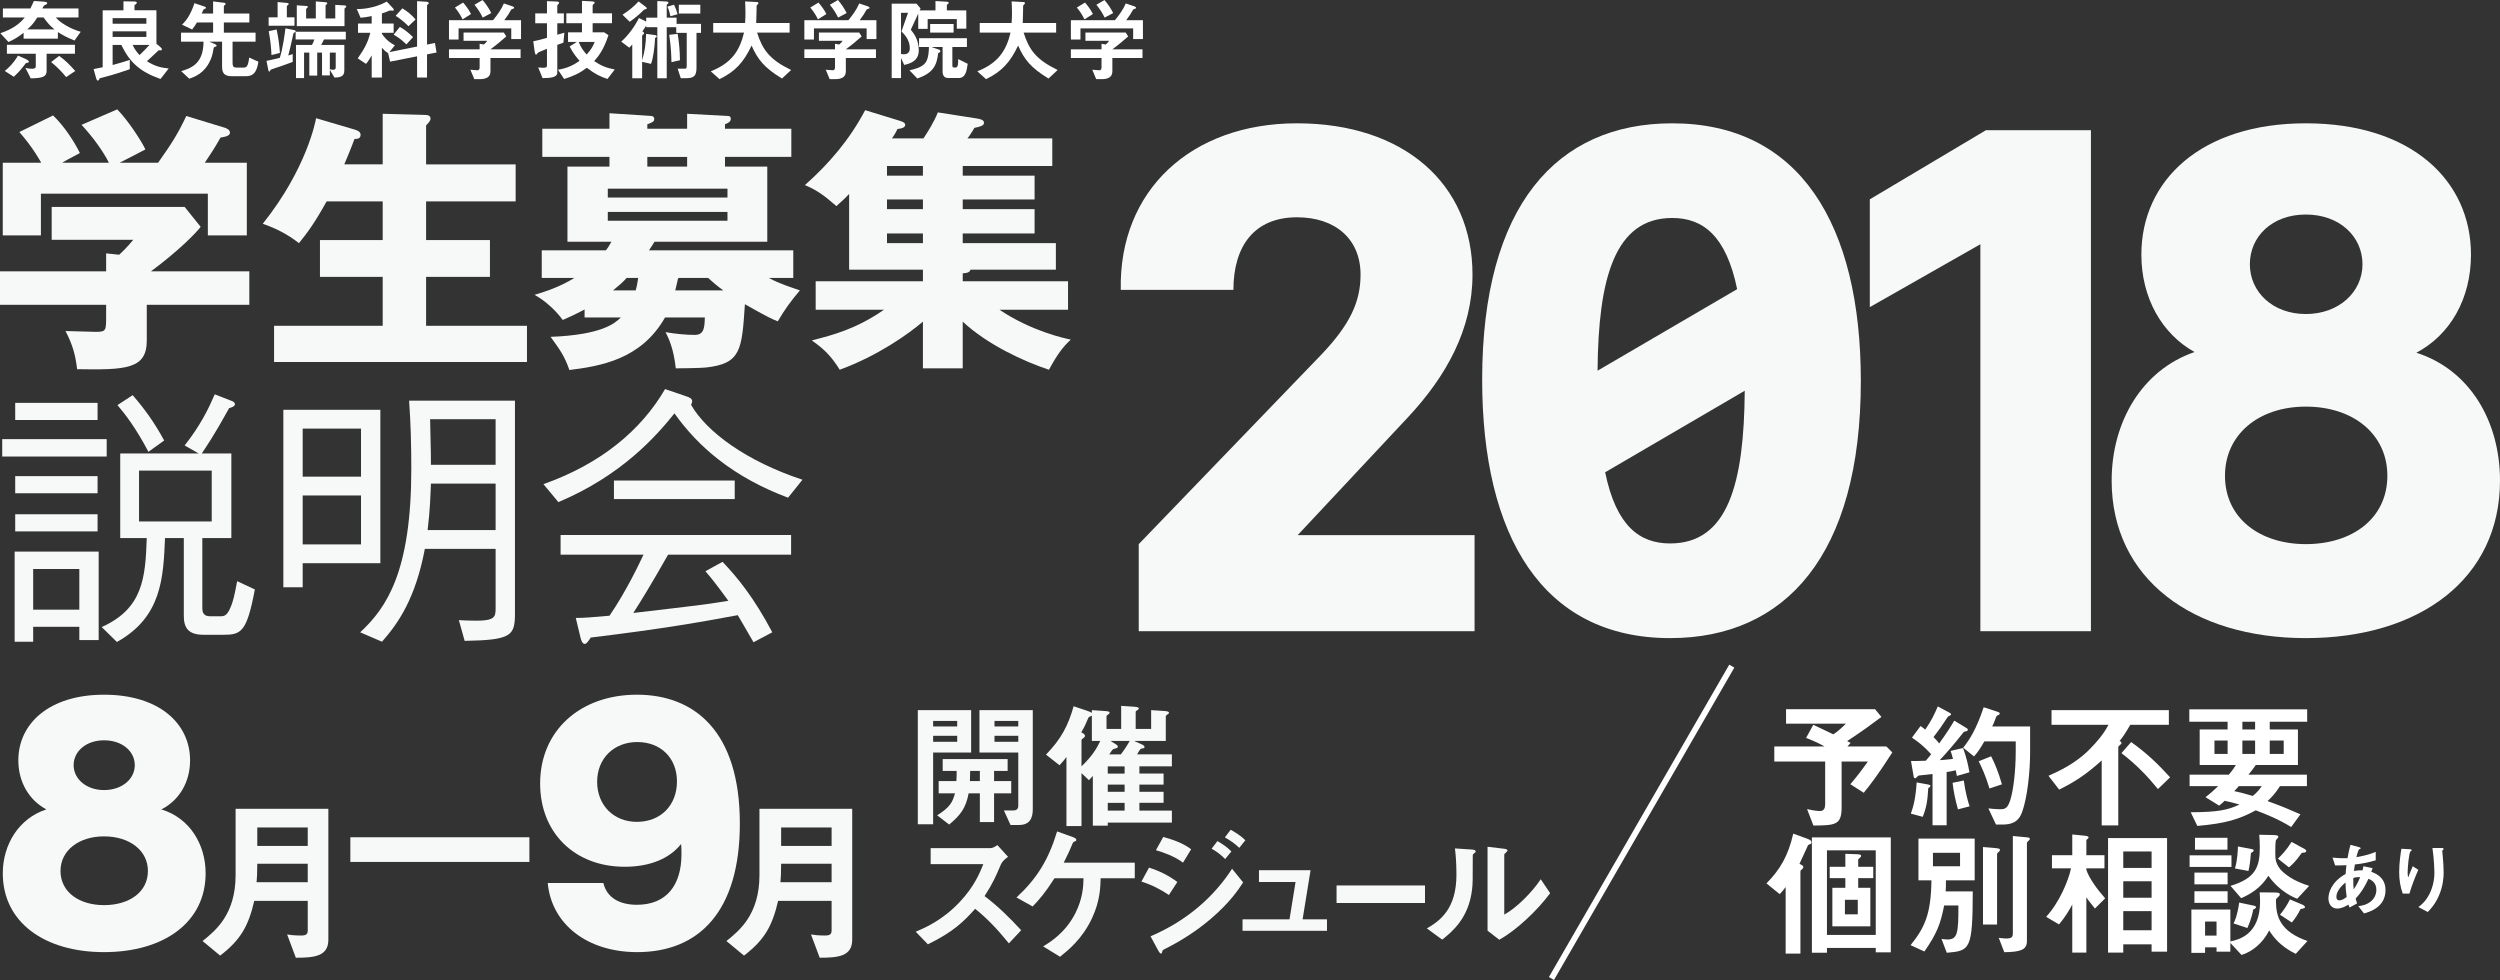
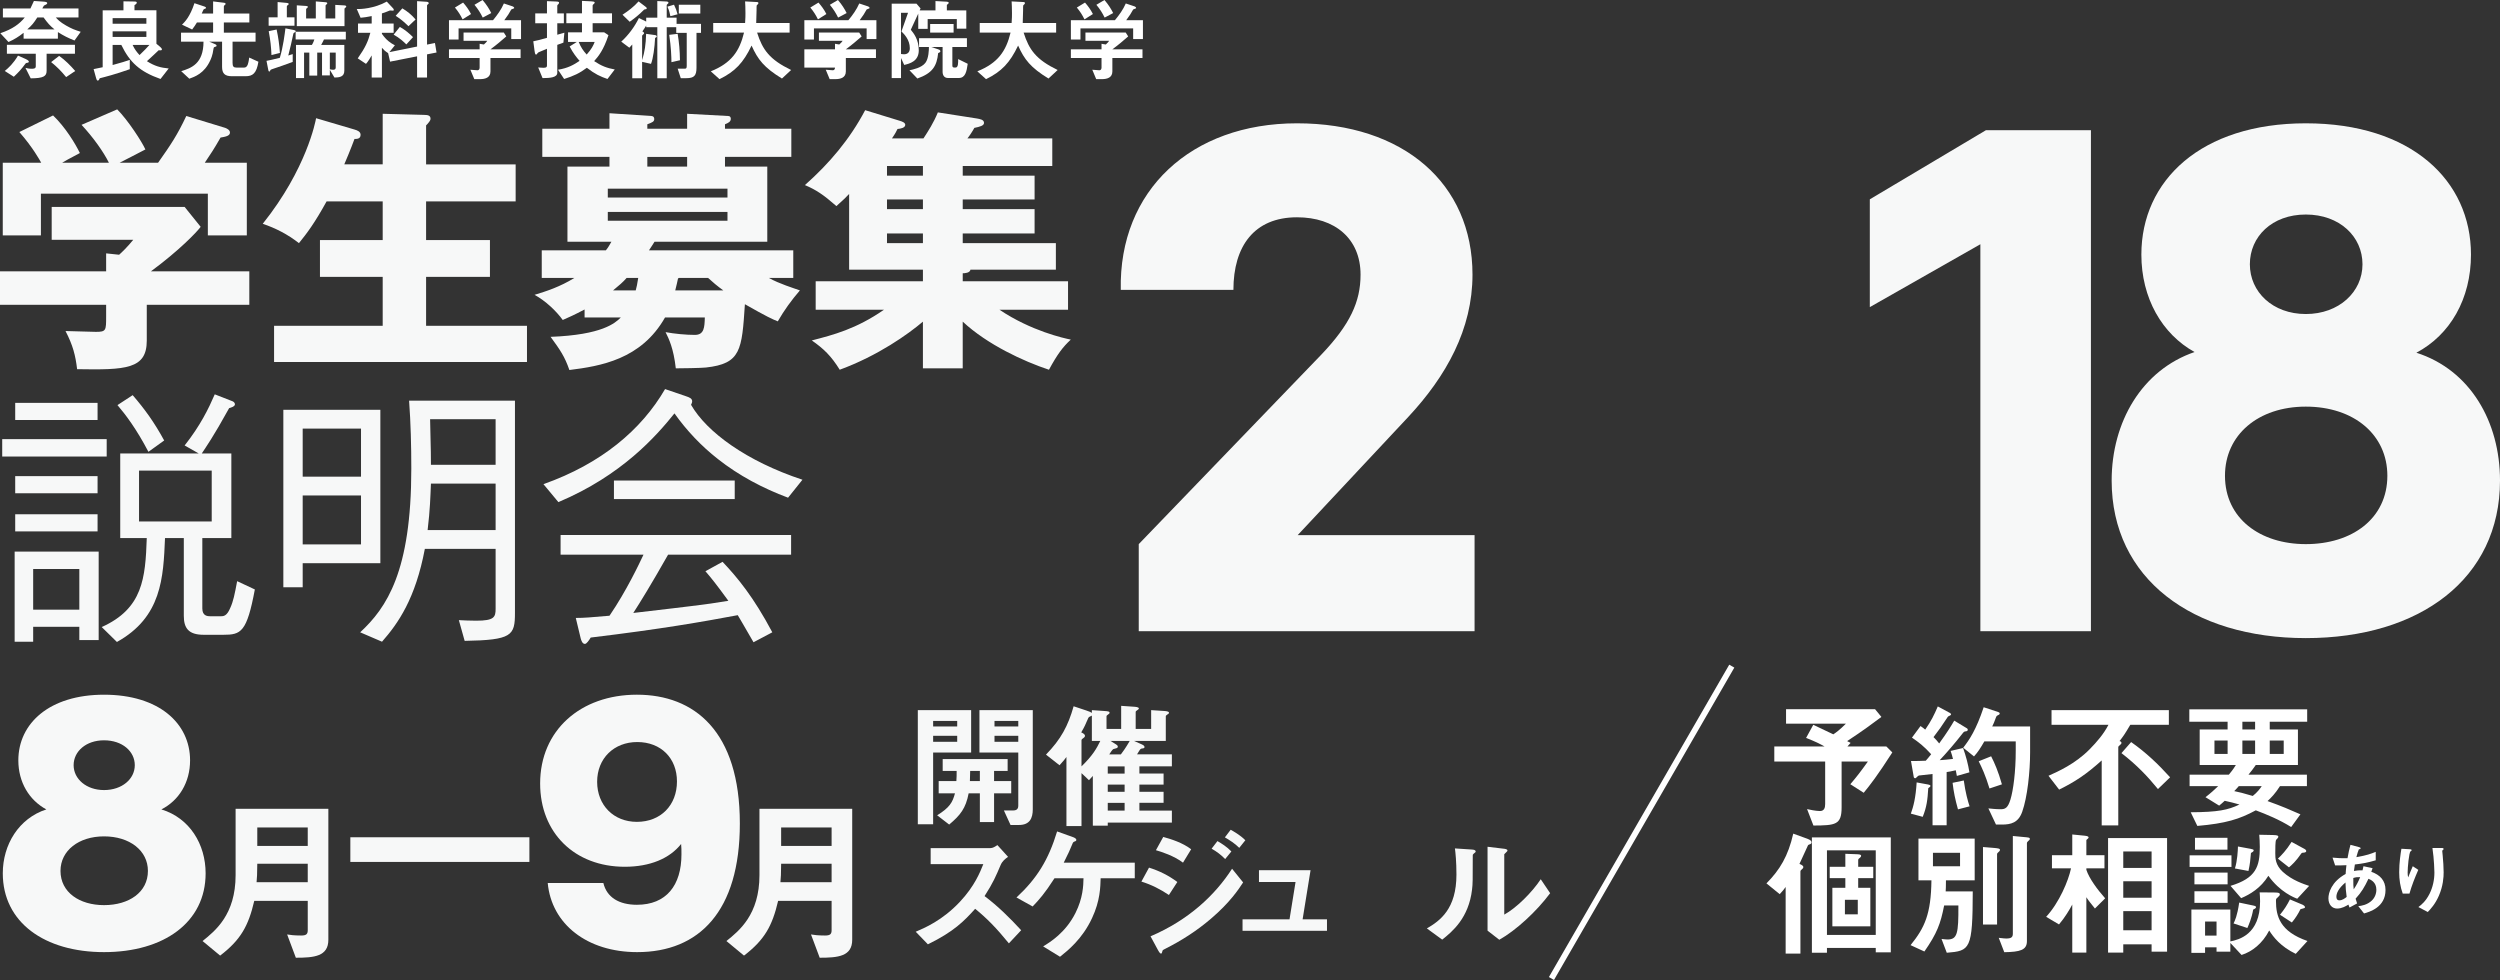
<svg xmlns="http://www.w3.org/2000/svg" version="1.1" id="レイヤー_1" x="0px" y="0px" width="506.514px" height="198.547px" viewBox="0 0 506.514 198.547" style="enable-background:new 0 0 506.514 198.547;" xml:space="preserve">
  <rect x="0" y="0" width="506.514" height="198.547" fill="#333333" stroke="none" />
  <style type="text/css">
	.st0{fill:#F7F8F8;}
	.st1{fill:#FFFFFF;}
	.st2{fill:none;stroke:#FFFFFF;stroke-width:1.188;stroke-miterlimit:10;}
</style>
  <g>
    <g>
      <path class="st0" d="M298.756,108.424v19.46h-68.04v-17.641l36.96-38.359c5.88-6.16,7.98-10.78,7.98-16.24    c0-7.28-5.18-11.62-12.88-11.62c-8.68,0-12.88,5.88-12.88,14.7h-22.82c-0.42-20.16,14.28-33.74,35.7-33.74    c21.56,0,35.56,12.18,35.56,30.66c0,11.06-5.32,20.58-13.021,28.84l-22.4,23.94H298.756z" />
-       <path class="st0" d="M377.015,77.205c0,35.42-15.399,52.08-38.64,52.08c-25.9,0-38.08-20.721-38.08-52.36    c0-35.28,15.12-51.939,38.5-51.939C364.695,24.985,377.015,45.564,377.015,77.205z M323.675,75.104l28.28-16.52    c-2.24-10.92-7-14.42-13.16-14.42C327.175,44.165,323.814,56.345,323.675,75.104z M353.494,79.165l-28.279,16.52    c2.24,10.92,7,14.42,13.16,14.42C350.135,110.105,353.355,97.924,353.494,79.165z" />
      <path class="st0" d="M378.834,40.385l23.52-14h21.28v101.5h-22.4V49.485l-22.399,12.74V40.385z" />
      <path class="st0" d="M506.514,97.364c0,19.879-16.24,31.92-39.34,31.92c-22.96,0-39.34-12.041-39.34-31.92    c0-11.9,6.16-22.4,16.8-26.04c-6.58-3.64-10.78-10.92-10.78-19.74c0-14.98,12.04-26.6,33.32-26.6c21.42,0,33.46,11.62,33.46,26.6    c0,8.96-4.2,16.24-11.061,19.88C500.493,74.964,506.514,85.464,506.514,97.364z M483.693,96.384c0-8.26-6.72-14-16.52-14    c-9.66,0-16.38,5.74-16.38,14c0,8.68,7.14,13.859,16.38,13.859C476.554,110.244,483.693,105.064,483.693,96.384z M455.834,53.544    c0,5.6,4.62,10.08,11.34,10.08s11.479-4.48,11.479-10.08c0-5.6-4.619-10.08-11.479-10.08S455.834,47.945,455.834,53.544z" />
    </g>
    <g>
      <path class="st0" d="M29.736,61.749v7.28c0,5.768-4.256,5.936-14.112,5.768c-0.336-2.8-0.84-4.816-2.352-7.728    c0.84,0,5.208,0.168,6.16,0.168c2.072,0,2.072-0.28,2.072-3.136v-2.352H0v-6.776h21.504v-3.64l2.632,0.28    c0.56-0.504,1.68-1.568,2.856-3.024h-16.52v-6.664h26.936l3.248,4.032c-0.784,1.064-4.312,4.76-10.08,9.016h19.936v6.776H29.736z     M22.064,32.965c-1.12-2.24-3.192-5.152-5.544-7.672l7.224-3.136c2.184,2.184,5.04,6.608,5.712,8.12    c-0.784,0.448-4.48,2.296-5.208,2.688h7.784c2.576-3.64,3.92-5.656,5.712-9.464l7.896,2.408c0.28,0.112,0.952,0.392,0.952,0.952    c0,0.672-0.896,0.84-1.904,1.008c-1.456,2.52-1.848,3.08-3.192,5.096h8.512v14.728h-7.896v-8.456H8.288v8.456H0.56V32.965h7.784    c-0.28-0.504-1.68-3.08-4.424-6.216l6.832-3.36c2.464,2.352,4.48,5.656,5.432,7.616c-2.408,1.288-2.968,1.568-3.584,1.96H22.064z" />
      <path class="st0" d="M77.537,33.301V23.053l8.4,0.224c0.84,0,1.288,0.168,1.288,0.784c0,0.224-0.112,0.448-0.392,0.784    c-0.168,0.224-0.336,0.392-0.504,0.56v7.896h18.144v7.504H86.329v7.84h12.936v7.448H86.329v9.912h20.44v7.336h-51.24v-7.336    h22.008v-9.912H64.825v-7.448h12.712v-7.84H66.169c-2.408,4.368-3.92,6.384-5.6,8.456c-2.296-1.792-4.704-3.024-7.336-3.92    c8.904-11.144,10.696-20.776,10.808-21.392l7.784,2.296c0.616,0.168,1.232,0.448,1.232,1.064c0,0.896-0.84,0.84-1.232,0.84    c-0.672,1.848-1.96,4.928-2.072,5.152H77.537z" />
      <path class="st0" d="M118.44,64.325v-1.624c-2.016,1.064-3.248,1.624-4.424,2.128c-1.344-1.848-3.472-3.864-5.712-5.096    c2.408-0.728,5.152-1.624,8.064-3.416h-6.608v-5.6h12.992c0.504-0.616,0.728-1.064,1.12-1.736h-8.904V33.749h8.512v-1.96h-13.608    v-5.712h13.608v-3.136l8.456,0.56c0.168,0,0.616,0.056,0.616,0.616c0,0.504-0.336,0.672-1.4,1.064v0.896h8.064v-3.024l8.288,0.448    c0.336,0,0.56,0.168,0.56,0.56c0,0.616-0.504,0.84-1.176,1.12v0.896h13.44v5.712h-13.44v1.96h8.568V48.98h-22.848    c-0.28,0.504-0.56,0.84-1.12,1.736h29.232v5.6h-4.928c2.072,1.176,5.04,2.072,6.272,2.52c-1.736,2.016-3.192,4.032-4.48,6.272    c-1.12-0.448-2.24-0.952-6.664-3.472c-0.616,9.296-0.784,12.04-7.896,12.824c-0.952,0.112-5.208,0.168-6.104,0.168    c-0.448-4.032-1.4-5.992-2.072-7.336c1.792,0.336,4.144,0.56,5.936,0.56c1.904,0,1.96-1.568,2.016-3.528h-8.064    c-4.816,8.512-13.104,9.856-19.376,10.64c-0.952-2.744-1.848-4.032-3.808-6.72c10.472-0.392,13.104-2.8,14.224-3.92H118.44z     M147.392,40.021v-1.792h-24.248v1.792H147.392z M123.144,42.933v1.792h24.248v-1.792H123.144z M126.952,56.317    c-0.728,0.84-1.456,1.456-2.744,2.52h4.592c0.168-0.616,0.336-1.344,0.504-2.52H126.952z M139.216,31.789h-8.064v1.96h8.064    V31.789z M137.368,56.429c-0.168,0.728-0.28,1.344-0.56,2.408h9.744c-1.176-0.84-2.24-1.736-3.08-2.52h-5.936L137.368,56.429z" />
      <path class="st0" d="M195.054,35.597h14.56v4.816h-14.56v1.96h14.56v4.928h-14.56v1.96h18.872v5.376h-17.305    c-0.111,0.672-1.176,0.728-1.567,0.728v1.624h21.336v5.768h-13.888c6.439,4.312,13.048,5.768,14.447,6.048    c-1.624,1.512-2.688,2.912-4.424,6.104c-5.096-1.68-12.488-5.096-17.472-9.744v9.464h-8.064v-9.464    c-2.968,2.52-9.071,6.888-16.855,9.744c-1.736-2.8-3.248-4.256-5.656-5.936c4.312-1.12,8.96-2.296,14.616-6.216h-13.832v-5.768    h21.728v-2.352h-14.951V39.292c-0.505,0.56-1.064,1.12-2.576,2.464c-2.688-2.352-4.144-3.304-6.384-4.256    c4.928-4.368,9.072-9.24,12.208-15.176l6.944,2.128c0.561,0.168,1.176,0.392,1.176,0.84c0,0.616-0.952,0.784-1.567,0.84    c-0.28,0.56-0.393,0.84-1.12,1.904h6.384c0.952-1.456,2.072-3.192,2.912-5.264l7.896,1.232c0.616,0.112,1.456,0.224,1.456,0.896    c0,0.56-0.84,0.784-1.96,1.008c-0.279,0.56-1.063,1.736-1.399,2.128h17.191v5.6h-18.144V35.597z M186.989,33.637h-7.279v1.96    h7.279V33.637z M186.989,40.413h-7.279v1.96h7.279V40.413z M186.989,47.301h-7.279v1.96h7.279V47.301z" />
      <path class="st0" d="M0.448,92.493v-3.528h21.168v3.528H0.448z M6.72,130.013H2.968v-18.256h17.024v17.92h-3.92v-2.688H6.72    V130.013z M3.08,85.101v-3.472h16.688v3.472H3.08z M3.08,99.941v-3.472h16.688v3.472H3.08z M3.08,107.668v-3.472h16.688v3.472    H3.08z M16.072,115.285H6.72v8.232h9.352V115.285z M46.872,91.877v17.136h-5.88v14.279c0,1.512,1.064,1.568,1.624,1.568h2.128    c0.56,0,1.232-0.057,1.904-1.68c0.616-1.345,0.896-2.744,1.4-5.433l3.584,1.681c-1.624,8.68-2.8,9.184-6.384,9.184h-3.976    c-3.136,0-4.032-1.4-4.032-3.864v-15.735h-3.808c-0.336,8.063-0.672,16.016-9.744,21.055l-3.08-3.023    c8.344-3.752,8.848-9.912,9.128-18.031H24.36V91.877h15.904l-2.856-1.624c3.192-4.032,4.872-7.504,6.104-10.36l3.584,1.4    c0.168,0.056,0.504,0.28,0.504,0.616c0,0.448-0.784,0.672-1.176,0.784c-3.248,5.88-4.704,7.896-5.544,9.184H46.872z M26.88,80.061    c2.464,2.856,4.368,5.488,6.384,9.184l-3.192,2.296c-2.464-4.704-4.648-7.56-6.272-9.464L26.88,80.061z M42.896,95.349H28.168    v10.304h14.728V95.349z" />
      <path class="st0" d="M61.326,114.109v4.871h-3.92V83.029h19.656v31.08H61.326z M73.142,86.837H61.326v9.744h11.816V86.837z     M73.142,100.389H61.326v9.912h11.816V100.389z M94.142,129.845l-1.176-4.201c1.064,0.057,2.352,0.112,3.528,0.112    c3.64,0,3.92-0.728,3.92-2.407v-12.152H86.078c-1.904,10.08-5.376,15.064-8.68,18.816l-4.424-1.904    c5.376-4.984,10.36-12.32,10.36-33.152c0-4.592-0.112-9.184-0.448-13.776h21.448v43.008    C104.333,128.781,103.717,129.677,94.142,129.845z M100.414,97.981H87.31c-0.112,2.576-0.168,5.264-0.672,9.407h13.776V97.981z     M100.414,84.933H87.142c0.168,7.056,0.168,7.56,0.168,9.24h13.104V84.933z" />
      <path class="st0" d="M159.667,100.837c-5.096-1.904-9.968-4.48-14.224-7.84c-3.36-2.632-6.328-5.768-8.792-9.24    c-3.696,4.592-10.64,12.544-23.52,17.976l-3.024-3.64c11.704-4.144,19.824-10.976,24.64-19.264l4.256,1.456    c0.672,0.224,1.232,0.448,1.232,1.008c0,0.28-0.112,0.448-0.224,0.728c3.192,5.544,11.256,11.424,22.568,15.176L159.667,100.837z     M135.363,112.373c-3.528,6.216-5.712,9.744-7.056,11.816c5.096-0.616,10.808-1.232,15.68-1.904    c1.512-0.225,2.576-0.393,3.584-0.561c-2.632-3.584-3.304-4.424-4.648-5.992l3.472-1.903c3.024,3.192,6.272,7.112,10.08,14.28    l-3.808,2.016c-2.408-4.199-2.576-4.424-3.192-5.488c-7.168,1.344-15.4,2.801-29.792,4.536c-0.336,0.56-0.84,1.288-1.176,1.288    c-0.504,0-0.728-0.672-0.84-1.064l-1.008-4.199c1.792,0,2.912-0.112,6.832-0.448c3.472-5.096,6.048-10.584,6.888-12.376h-16.8    v-3.977h46.704v3.977H135.363z M124.387,101.117v-3.752h24.472v3.752H124.387z" />
    </g>
    <g>
      <path class="st1" d="M15.096,8.207c-1.188-0.469-2.232-0.972-3.366-1.709v1.331H4.782V6.641C3.774,7.45,2.91,7.972,1.722,8.513    L0.066,6.731c2.502-0.845,3.87-1.872,4.95-3.188H0.588V1.71h5.58C6.42,1.188,6.672,0.666,6.87,0.198l1.872,0.126    C9.21,0.36,9.57,0.396,9.57,0.648c0,0.198-0.324,0.306-0.666,0.486C8.76,1.332,8.67,1.53,8.58,1.71h7.326v1.833h-4.59    c0.288,0.325,0.81,0.919,2.088,1.64c1.08,0.613,1.746,0.883,2.952,1.26L15.096,8.207z M5.61,12.707    c-0.306,0.054-0.342,0.054-0.45,0.18c-0.738,1.045-1.44,1.8-2.358,2.663l-1.836-1.168c0.81-0.666,1.746-1.53,2.682-3.115    l1.548,0.685c0.09,0.036,0.648,0.288,0.648,0.54C5.844,12.509,5.844,12.671,5.61,12.707z M9.444,10.888v3.458    c0,1.097-0.612,1.51-3.222,1.528L5.16,13.752c0.342,0.09,0.72,0.18,1.278,0.18c0.45,0,0.81-0.054,0.81-0.504v-2.54h-5.85V9.072    h13.788v1.816H9.444z M8.832,3.543H7.554C6.834,4.679,6.456,5.129,5.52,5.958h5.526C10.074,5.165,9.696,4.715,8.832,3.543z     M13.404,15.622c-1.026-1.241-1.764-1.997-3.042-3.041l1.62-1.261c1.224,0.865,2.268,1.928,3.258,3.062L13.404,15.622z" />
      <path class="st1" d="M32.52,16c-4.23-1.494-6.228-3.384-7.938-6.894h-1.764v4.068c1.818-0.486,2.682-0.774,3.474-1.044v1.89    c-2.934,1.044-5.076,1.584-6.084,1.836c-0.126,0.306-0.198,0.468-0.414,0.468c-0.198,0-0.288-0.396-0.324-0.504l-0.504-1.818    c1.08-0.216,1.368-0.27,1.836-0.378V2.088h4.212V0.27l2.106,0.036c0.486,0,0.594,0.072,0.594,0.233    c0,0.233-0.306,0.413-0.468,0.502v1.046h4.446v6.784l0.738,0.611c0.036,0.036,0.378,0.324,0.378,0.504    c0,0.216-0.234,0.216-0.306,0.216c-0.108,0-0.198,0-0.36-0.018c-0.666,0.63-1.008,0.972-2.376,2.214    c1.62,1.026,2.79,1.314,4.41,1.476L32.52,16z M29.658,3.669h-6.84v1.136h6.84V3.669z M29.658,6.352h-6.84v1.136h6.84V6.352z     M26.868,9.105c0.432,0.936,0.864,1.458,1.404,2.052c0.9-0.846,1.53-1.53,1.998-2.052H26.868z" />
      <path class="st1" d="M49.746,15.443h-2.754c-1.422,0-1.998-0.54-1.998-1.89V8.441h-2.61l1.026,0.432    c0.396,0.162,0.468,0.252,0.468,0.378c0,0.162-0.126,0.198-0.396,0.27c-0.18,0.072-0.198,0.162-0.234,0.396    c-0.162,1.296-0.522,2.052-0.666,2.358c-1.188,2.592-3.114,3.276-4.23,3.672l-1.638-1.53c2.016-0.612,4.518-1.494,4.518-5.976    h-4.554V6.623h6.498v-2.07H39.9c-0.36,0.594-0.576,0.9-0.972,1.422l-2.052-0.972c0.612-0.612,1.62-1.62,2.52-4.356l2.052,0.684    c0.09,0.036,0.288,0.108,0.288,0.252c0,0.09-0.054,0.162-0.234,0.198c-0.216,0.072-0.252,0.126-0.306,0.234    c-0.108,0.252-0.252,0.576-0.324,0.72h2.304V0.287l2.196,0.27c0.216,0.018,0.342,0.108,0.342,0.252    c0,0.036-0.018,0.09-0.162,0.198c-0.18,0.126-0.198,0.216-0.198,0.306v1.422h5.166v1.818h-5.166v2.07h6.426v1.818h-4.662v4.302    c0,0.738,0.216,0.954,0.828,0.954h1.494c0.36,0,0.594-0.198,0.756-0.612c0.054-0.162,0.216-0.666,0.288-1.422l1.872,0.846    C51.978,14.867,51.204,15.443,49.746,15.443z" />
      <path class="st1" d="M59.789,6.498c-0.306,0.18-0.324,0.198-0.378,0.45c-0.305,1.438-0.628,2.86-1.006,4.3    c0.216-0.072,0.683-0.216,0.898-0.288v1.584c-1.384,0.522-2.788,1.008-4.193,1.476c-0.216,0.072-0.306,0.108-0.36,0.27    c-0.036,0.126-0.072,0.198-0.198,0.198s-0.18-0.198-0.198-0.324l-0.36-1.836c0.558-0.108,1.278-0.252,2.7-0.612    c0.684-2.267,0.99-4.822,1.134-5.974l1.71,0.342c0.162,0.036,0.378,0.09,0.376,0.251C59.915,6.407,59.843,6.461,59.789,6.498z     M54.427,5.219v-1.71h1.818V0.413l1.888,0.18c0.144,0.018,0.36,0.054,0.36,0.216c0,0.108-0.144,0.216-0.198,0.234    c-0.108,0.09-0.18,0.162-0.18,0.234v2.232h1.549v1.71H54.427z M55.002,11.158c-0.072-1.619-0.198-2.914-0.558-4.84l1.602-0.342    c0.36,1.692,0.54,3.024,0.666,4.75L55.002,11.158z M65.641,7.99c-0.126,0.271-0.342,0.721-0.576,1.118h4.696v5.238    c0,1.258-1.061,1.348-1.996,1.366l-0.938-1.563v1.132h-1.582v-4.626h-0.975v4.662h-1.6v-4.662h-1.064v5.166h-1.636V9.108h3.221    c0.251-0.397,0.431-0.884,0.503-1.118h-3.796V6.426h10.168V7.99H65.641z M69.995,1.548c-0.162,0.144-0.198,0.162-0.198,0.234V5.29    h-9.664V1.08l1.888,0.126c0.216,0.018,0.361,0.072,0.361,0.198c0,0.072-0.054,0.126-0.18,0.234    c-0.108,0.072-0.181,0.144-0.181,0.216v1.89h1.964V0.288l1.978,0.162c0.144,0.018,0.342,0.036,0.342,0.216    c0,0.072-0.018,0.108-0.144,0.216c-0.18,0.162-0.198,0.18-0.198,0.252v2.61h1.964V0.99l1.888,0.108    c0.108,0,0.342,0.054,0.342,0.216C70.157,1.404,70.103,1.458,69.995,1.548z M68.017,10.654h-1.19v3.386    c0.307,0.09,0.613,0.09,0.667,0.09c0.162,0,0.523,0,0.523-0.468V10.654z" />
      <path class="st1" d="M86.52,11.015v4.698h-2.016v-4.302l-5.472,1.08l-0.396-1.728c-0.594-0.378-0.9-0.666-1.26-1.08v6.03h-2.07    v-4.482c-0.342,0.576-0.702,1.206-1.152,1.71l-1.674-1.116c1.566-2.232,2.088-3.438,2.556-5.184h-2.502V4.769h2.772V3.257    c-0.936,0.198-1.512,0.27-2.25,0.342l-0.774-1.782c0.684,0.072,3.528-0.072,6.084-1.494l1.278,1.368    c0.072,0.072,0.144,0.18,0.144,0.324c0,0.126-0.126,0.144-0.216,0.144c-0.072,0-0.396-0.036-0.468-0.036    c-0.126,0-0.18,0.018-0.342,0.09c-0.252,0.108-0.72,0.288-1.386,0.504v2.052h2.376v1.872h-2.376v0.216    c0.918,1.314,1.764,1.872,2.628,2.322l-1.116,1.386l5.616-1.134V0.233l1.908,0.126c0.234,0.018,0.45,0.072,0.45,0.288    c0,0.108-0.054,0.144-0.108,0.18c-0.198,0.162-0.234,0.198-0.234,0.288v7.92l1.602-0.324l0.324,1.926L86.52,11.015z M82.326,8.999    c-0.522-0.522-1.386-1.332-2.574-1.98l1.26-1.566c1.116,0.63,1.926,1.332,2.664,2.07L82.326,8.999z M82.758,5.309    c-0.504-0.486-1.404-1.368-2.592-2.106l1.35-1.512c0.99,0.594,1.818,1.242,2.682,2.25L82.758,5.309z" />
      <path class="st1" d="M103.584,7.918v-2.16H92.91v2.25h-1.944V4.086h8.928c0.864-1.044,1.656-2.142,2.196-3.384l1.782,0.594    c0.108,0.036,0.306,0.162,0.306,0.306c0,0.072-0.036,0.09-0.072,0.108c-0.054,0.054-0.45,0.144-0.522,0.216    c-0.378,0.702-0.738,1.278-1.404,2.16h3.384v3.832H103.584z M99.372,11.751v2.72c0,1.258-1.044,1.564-2.142,1.564h-1.134    l-0.792-1.906c0.216,0.018,1.224,0.108,1.44,0.108c0.306,0,0.432-0.27,0.432-0.541v-1.946h-6.21V9.99h6.21V8.873l0.864,0.144    c0.396-0.342,0.54-0.541,0.684-0.757h-4.806V6.588h8.154l0.504,0.791c-0.81,0.737-2.232,1.908-3.204,2.611h6.102v1.762H99.372z     M93.72,3.924c-0.432-0.882-0.846-1.548-1.548-2.394l1.656-1.008c0.594,0.684,1.116,1.368,1.602,2.322L93.72,3.924z M97.806,3.564    c-0.45-0.918-0.918-1.674-1.674-2.592L97.77,0c0.846,0.99,1.35,1.818,1.764,2.646L97.806,3.564z" />
      <path class="st1" d="M114.15,8.639c-0.63,0.234-0.792,0.306-1.242,0.45v5.652c0,0.972-1.494,1.08-2.988,1.08l-0.882-2.16    c0.234,0.018,0.774,0.072,1.098,0.072c0.612,0,0.684-0.198,0.684-0.486V9.881c-0.774,0.342-1.116,0.486-1.548,0.648    c-0.18,0.072-0.252,0.108-0.378,0.27c-0.18,0.252-0.18,0.252-0.27,0.252c-0.126,0-0.216,0-0.324-0.774l-0.252-1.908    c0.846-0.162,1.494-0.342,2.772-0.702V4.715h-2.376V2.717h2.376V0.233l1.818,0.072c0.63,0.018,0.63,0.144,0.63,0.252    c0,0.144-0.072,0.216-0.162,0.306c-0.126,0.108-0.198,0.18-0.198,0.306v1.548h1.332v1.998h-1.332v2.322    c0.594-0.162,0.666-0.198,1.44-0.414L114.15,8.639z M123.078,16.001c-1.422-0.486-2.538-0.99-4.176-2.268    c-1.494,1.116-2.7,1.674-4.608,2.268l-1.242-1.872c2.034-0.324,3.24-1.026,4.374-1.8c-0.63-0.72-1.278-1.512-2.016-2.916    l1.458-0.918h-1.782V6.551h2.826V4.697h-3.168V2.699h3.168v-2.52l1.836,0.09c0.27,0.018,0.738,0.036,0.738,0.234    c0,0.144-0.108,0.252-0.216,0.324c-0.144,0.144-0.198,0.198-0.198,0.288v1.584h3.924v1.998h-3.924v1.854h2.34l0.864,0.576    c-0.99,3.024-2.034,4.284-2.898,5.256c1.494,0.99,2.592,1.404,4.176,1.692L123.078,16.001z M117.246,8.495    c0.45,1.098,0.882,1.746,1.62,2.556c1.008-1.134,1.332-1.818,1.62-2.556H117.246z" />
      <path class="st1" d="M141.113,6.659v7.056c0,1.602-0.467,2.124-2.068,2.124h-1.118l-0.629-1.926c0.288,0,1.333,0.018,1.495,0    c0.198-0.018,0.342-0.072,0.342-0.54V6.659h-2.125V5.507h-1.927v10.35h-1.906V5.507h-2.251V5.165    c-0.126,0.198-0.271,0.468-0.775,1.206c0.108,0.054,0.342,0.162,0.342,0.36c0,0.09-0.054,0.144-0.126,0.198    c-0.234,0.216-0.271,0.252-0.271,0.396v4.878c0.541-1.782,0.739-3.15,0.811-5.346l1.818,0.252c0.18,0.018,0.342,0.144,0.342,0.27    c0,0.162-0.234,0.252-0.342,0.306c-0.09,1.908-0.396,4.176-0.828,5.256l-1.801-0.414v3.33h-1.996v-6.84    c-0.27,0.306-0.306,0.342-0.594,0.648l-1.638-1.224c1.476-1.35,2.681-2.988,3.58-4.788l1.476,0.72V3.581h2.251V0.215l1.87,0.09    c0.18,0,0.396,0.09,0.396,0.252c0,0.036-0.018,0.126-0.126,0.198c-0.163,0.126-0.235,0.198-0.235,0.342v2.484h1.999v1.26h4.949    v1.818H141.113z M130.817,1.871c-0.198,0.018-0.252,0.018-0.378,0.144c-1.062,1.062-1.889,1.71-2.86,2.394l-1.458-1.422    c1.188-0.774,2.321-1.638,3.256-2.7l1.35,1.026c0.252,0.18,0.306,0.27,0.306,0.36C131.033,1.835,130.907,1.853,130.817,1.871z     M135.821,3.275c-0.234-1.188-0.468-1.656-0.595-1.926l1.333-0.396c0.342,0.684,0.54,1.224,0.72,1.944L135.821,3.275z     M136.039,12.599c-0.018-1.224-0.072-2.988-0.451-5.544l1.709-0.198c0.306,1.8,0.432,3.384,0.467,5.346L136.039,12.599z     M137.532,2.735V0.953h4.356v1.782H137.532z" />
      <path class="st1" d="M158.43,15.911c-3.618-2.214-4.896-3.852-6.156-6.678c-1.674,3.51-3.366,5.274-6.498,6.804l-1.764-1.584    c4.158-1.674,5.814-4.068,6.732-7.848h-6.246V4.661h6.462c0.072-0.792,0.072-1.71,0.072-1.98c0-1.044-0.036-1.818-0.072-2.394    l2.394,0.126c0.126,0,0.306,0.018,0.306,0.216c0,0.144-0.18,0.306-0.342,0.45c-0.036,0.378-0.036,0.144-0.036,1.044    c0,0.162-0.036,1.692-0.072,2.538h6.768v1.944h-6.588c1.098,3.456,2.502,5.454,6.894,7.578L158.43,15.911z" />
-       <path class="st1" d="M175.584,7.918v-2.16H164.91v2.25h-1.944V4.086h8.928c0.864-1.044,1.656-2.142,2.196-3.384l1.782,0.594    c0.108,0.036,0.306,0.162,0.306,0.306c0,0.072-0.036,0.09-0.072,0.108c-0.054,0.054-0.45,0.144-0.522,0.216    c-0.378,0.702-0.738,1.278-1.404,2.16h3.384v3.832H175.584z M171.372,11.751v2.72c0,1.258-1.044,1.564-2.142,1.564h-1.134    l-0.792-1.906c0.216,0.018,1.224,0.108,1.44,0.108c0.306,0,0.432-0.27,0.432-0.541v-1.946h-6.21V9.99h6.21V8.873l0.864,0.144    c0.396-0.342,0.54-0.541,0.684-0.757h-4.806V6.588h8.154l0.504,0.791c-0.81,0.737-2.232,1.908-3.204,2.611h6.102v1.762H171.372z     M165.72,3.924c-0.432-0.882-0.846-1.548-1.548-2.394l1.656-1.008c0.594,0.684,1.116,1.368,1.602,2.322L165.72,3.924z     M169.806,3.564c-0.45-0.918-0.918-1.674-1.674-2.592L169.77,0c0.846,0.99,1.35,1.818,1.764,2.646L169.806,3.564z" />
+       <path class="st1" d="M175.584,7.918v-2.16H164.91v2.25h-1.944V4.086h8.928c0.864-1.044,1.656-2.142,2.196-3.384l1.782,0.594    c0.108,0.036,0.306,0.162,0.306,0.306c0,0.072-0.036,0.09-0.072,0.108c-0.054,0.054-0.45,0.144-0.522,0.216    c-0.378,0.702-0.738,1.278-1.404,2.16h3.384v3.832H175.584z M171.372,11.751v2.72c0,1.258-1.044,1.564-2.142,1.564h-1.134    l-0.792-1.906c0.216,0.018,1.224,0.108,1.44,0.108c0.306,0,0.432-0.27,0.432-0.541h-6.21V9.99h6.21V8.873l0.864,0.144    c0.396-0.342,0.54-0.541,0.684-0.757h-4.806V6.588h8.154l0.504,0.791c-0.81,0.737-2.232,1.908-3.204,2.611h6.102v1.762H171.372z     M165.72,3.924c-0.432-0.882-0.846-1.548-1.548-2.394l1.656-1.008c0.594,0.684,1.116,1.368,1.602,2.322L165.72,3.924z     M169.806,3.564c-0.45-0.918-0.918-1.674-1.674-2.592L169.77,0c0.846,0.99,1.35,1.818,1.764,2.646L169.806,3.564z" />
      <path class="st1" d="M193.855,5.812V3.868h-5.906v1.981h-1.906V2.753l-1.512,3.275c0.593,0.72,1.618,1.999,1.618,4.158    c0,2.251-1.852,2.702-2.951,2.972l-0.649-1.405v4.067h-1.888V0.737h5.02l0.828,0.972l-0.178,0.397h3.203v-1.89l2.268,0.126    c0.144,0,0.415,0.054,0.415,0.216c0,0.18-0.198,0.27-0.378,0.432v1.116h3.941v3.707H193.855z M182.639,6.37l1.334-3.779h-1.424    v8.352c0.072,0.018,0.378,0.054,0.595,0.054c0.721,0,1.189-0.378,1.189-1.243C184.333,8.045,183.162,6.874,182.639,6.37z     M194.251,15.802h-2.197c-0.773,0-1.079-0.611-1.079-1.241V9.52h-2.306l1.405,0.468c0.162,0.054,0.45,0.144,0.45,0.396    c0,0.108-0.036,0.198-0.45,0.378c-0.271,2.666-1.171,4.068-4.211,5.147l-1.603-1.672c0.721-0.144,2.448-0.503,3.222-1.494    c0.685-0.882,0.722-2.683,0.722-3.224h-1.999V7.74h9.7v1.78h-2.952v3.764c0,0.27,0.108,0.396,0.361,0.396h0.324    c0.505,0,0.505-0.99,0.487-1.711l1.942,0.955C195.833,14.579,195.563,15.802,194.251,15.802z M188.455,6.604V4.86h4.75v1.744    H188.455z" />
      <path class="st1" d="M212.43,15.911c-3.618-2.214-4.896-3.852-6.156-6.678c-1.674,3.51-3.366,5.274-6.498,6.804l-1.764-1.584    c4.158-1.674,5.814-4.068,6.732-7.848h-6.246V4.661h6.462c0.072-0.792,0.072-1.71,0.072-1.98c0-1.044-0.036-1.818-0.072-2.394    l2.394,0.126c0.126,0,0.306,0.018,0.306,0.216c0,0.144-0.18,0.306-0.342,0.45c-0.036,0.378-0.036,0.144-0.036,1.044    c0,0.162-0.036,1.692-0.072,2.538h6.768v1.944h-6.588c1.098,3.456,2.502,5.454,6.894,7.578L212.43,15.911z" />
      <path class="st1" d="M229.584,7.918v-2.16H218.91v2.25h-1.944V4.086h8.928c0.864-1.044,1.656-2.142,2.196-3.384l1.782,0.594    c0.108,0.036,0.306,0.162,0.306,0.306c0,0.072-0.036,0.09-0.072,0.108c-0.054,0.054-0.45,0.144-0.522,0.216    c-0.378,0.702-0.738,1.278-1.404,2.16h3.384v3.832H229.584z M225.372,11.751v2.72c0,1.258-1.044,1.564-2.142,1.564h-1.134    l-0.792-1.906c0.216,0.018,1.224,0.108,1.44,0.108c0.306,0,0.432-0.27,0.432-0.541v-1.946h-6.21V9.99h6.21V8.873l0.864,0.144    c0.396-0.342,0.54-0.541,0.684-0.757h-4.806V6.588h8.154l0.504,0.791c-0.81,0.737-2.232,1.908-3.204,2.611h6.102v1.762H225.372z     M219.72,3.924c-0.432-0.882-0.846-1.548-1.548-2.394l1.656-1.008c0.594,0.684,1.116,1.368,1.602,2.322L219.72,3.924z     M223.806,3.564c-0.45-0.918-0.918-1.674-1.674-2.592L223.77,0c0.846,0.99,1.35,1.818,1.764,2.646L223.806,3.564z" />
    </g>
    <g>
      <g>
        <path class="st0" d="M41.66,176.943c0,9.941-8.471,15.962-20.582,15.962c-12.041,0-20.512-6.021-20.512-15.962     c0-5.811,3.221-11.131,8.821-12.951c-3.5-1.891-5.671-5.531-5.671-9.941c0-7.49,6.301-13.301,17.362-13.301     c11.131,0,17.432,5.811,17.432,13.301c0,4.48-2.24,8.121-5.811,9.941C38.44,165.742,41.66,171.062,41.66,176.943z      M29.969,176.453c0-4.13-3.71-7-8.891-7c-5.11,0-8.821,2.87-8.821,7c0,4.341,3.851,6.932,8.821,6.932     C26.119,183.384,29.969,180.793,29.969,176.453z M14.917,155.031c0,2.801,2.59,5.041,6.161,5.041c3.641,0,6.231-2.24,6.231-5.041     s-2.521-5.041-6.231-5.041C17.438,149.99,14.917,152.23,14.917,155.031z" />
        <path class="st0" d="M59.939,194.041l-1.764-4.716c0.612,0.108,1.44,0.216,2.844,0.216c1.044,0,1.332-0.288,1.332-1.08v-5.939     H51.515c-1.188,5.111-2.772,7.92-6.912,11.088l-3.564-2.952c2.556-2.052,6.696-5.328,6.696-13.356v-13.428h18.792v26.532     C66.527,193.789,63.611,194.041,59.939,194.041z M62.351,174.997H52.127c0,2.017-0.072,2.952-0.144,3.744h10.368V174.997z      M62.351,167.653H52.127v3.743h10.224V167.653z" />
        <path class="st0" d="M70.982,169.635h36.277v4.995H70.982V169.635z" />
        <path class="st0" d="M149.897,166.862c0,17.782-8.261,26.043-20.792,26.043c-10.151,0-17.362-5.671-18.132-14.001h11.271     c0.7,2.939,3.221,4.41,6.791,4.41c5.95,0,9.031-3.921,9.031-10.221c0-0.701,0-1.541-0.07-2.102     c-2.311,2.941-6.301,4.621-11.411,4.621c-10.151,0-17.152-6.861-17.152-16.871c0-10.781,8.191-17.992,19.602-17.992     C140.656,140.75,149.897,148.1,149.897,166.862z M137.156,158.321c0-4.69-3.22-7.98-8.051-7.98c-4.69,0-8.121,3.29-8.121,8.051     s3.36,8.12,8.051,8.12C133.865,166.511,137.156,163.152,137.156,158.321z" />
        <path class="st0" d="M166.076,194.041l-1.764-4.716c0.611,0.108,1.439,0.216,2.844,0.216c1.043,0,1.332-0.288,1.332-1.08v-5.939     h-10.837c-1.188,5.111-2.772,7.92-6.912,11.088l-3.564-2.952c2.556-2.052,6.696-5.328,6.696-13.356v-13.428h18.792v26.532     C172.664,193.789,169.748,194.041,166.076,194.041z M168.488,174.997h-10.225c0,2.017-0.072,2.952-0.144,3.744h10.369V174.997z      M168.488,167.653h-10.225v3.743h10.225V167.653z" />
      </g>
      <g>
        <path class="st1" d="M377.6,160.622l-2.716-1.735c1.204-1.4,2.017-2.437,3.557-4.593h-5.32v9.296     c0,3.528-1.232,3.641-5.712,3.668l-1.288-3.332c0.476,0.112,1.792,0.393,2.604,0.393c0.841,0,1.064-0.616,1.064-1.4v-8.624     h-10.304v-3.052h10.191c-1.008-0.561-1.876-1.008-3.752-1.736l1.456-2.66c0.756,0.364,1.484,0.7,4.061,1.933     c0.588-0.392,1.26-0.868,2.548-2.156h-12.124v-2.94h18.032l1.288,1.568c-1.681,1.26-3.696,2.771-6.944,4.9     c0.112,0.056,0.588,0.308,0.7,0.363l-0.645,0.729h7.896l1.204,1.204C380.316,157.234,378.944,158.97,377.6,160.622z" />
        <path class="st1" d="M390.676,159.698c-0.14,2.323-0.308,3.78-1.12,5.796l-2.407-0.645c0.531-1.483,0.979-3.164,1.176-6.328     l2.296,0.42c0.168,0.029,0.504,0.113,0.504,0.281C391.124,159.362,390.984,159.474,390.676,159.698z M396.472,157.206     c-0.056-0.252-0.111-0.616-0.224-1.147c-0.979,0.252-1.372,0.279-1.848,0.363v10.78h-2.856v-10.388     c-1.008,0.111-2.128,0.224-2.492,0.279c-0.195,0-0.392,0.028-0.615,0.28c-0.225,0.224-0.309,0.308-0.448,0.308     c-0.084,0-0.225-0.111-0.252-0.252l-0.561-3.248c1.204,0,1.82,0,2.996-0.056c0.28-0.336,0.7-0.784,1.092-1.315     c-1.428-1.597-2.604-2.492-3.892-3.36l1.736-2.353c0.447,0.309,0.699,0.504,0.952,0.729c1.203-1.736,1.848-3.053,2.548-4.704     l2.491,1.345c0.141,0.084,0.196,0.195,0.196,0.252c0,0.084-0.056,0.168-0.168,0.223c-0.364,0.168-0.448,0.225-0.504,0.309     c-1.428,2.156-1.652,2.492-2.884,4.088c0.476,0.477,0.784,0.812,1.147,1.288c1.624-2.239,2.381-3.472,3.053-4.62l2.548,1.54     c0.168,0.084,0.196,0.252,0.196,0.308c0,0.252-0.28,0.309-0.309,0.309c-0.448,0.027-0.476,0.084-0.868,0.588     c-1.428,1.82-2.939,3.584-4.508,5.264c0.896-0.056,1.484-0.111,2.688-0.252c-0.141-0.504-0.28-1.092-0.477-1.623l2.521-0.588     c0.588,1.651,1.008,3.219,1.288,4.928L396.472,157.206z M396.696,163.982c-0.588-2.101-0.868-3.528-1.092-5.377l2.268-0.476     c0.336,2.464,0.84,4.228,1.176,5.236L396.696,163.982z M409.716,164.458c-0.784,2.24-2.296,2.604-4.116,2.604h-1.203l-1.54-3.276     c0.588,0.056,1.483,0.168,2.491,0.168c0.896,0,1.456-0.224,1.988-1.987c0.561-1.849,1.064-5.572,1.064-9.857v-1.903h-6.356     c-0.812,1.399-1.315,2.185-2.1,3.052l-2.185-1.764c1.261-1.624,2.604-3.584,4.145-8.204l2.968,0.979     c0.14,0.057,0.28,0.141,0.28,0.281c0,0.139-0.084,0.223-0.196,0.279c-0.42,0.195-0.448,0.225-0.588,0.588     c-0.336,0.896-0.392,1.092-0.729,1.764h7.673v5.236C411.312,156.394,410.752,161.545,409.716,164.458z M403.08,159.753     c-0.812-2.688-1.568-4.283-2.184-5.516l2.52-1.008c0.7,1.371,1.428,3.023,2.184,5.684L403.08,159.753z" />
        <path class="st1" d="M431.612,146.845c-1.176,2.017-1.513,2.437-2.185,3.305c0.141,0.027,0.393,0.111,0.393,0.363     c0,0.168-0.141,0.28-0.168,0.309c-0.42,0.363-0.477,0.42-0.477,0.588v15.82h-3.359v-13.16c-3.108,2.8-5.376,4.312-8.624,5.908     l-2.156-2.801c1.876-0.84,5.404-2.38,8.372-5.404c1.456-1.483,2.828-3.08,3.78-4.928h-11.536v-2.968h23.771v2.968H431.612z      M437.212,159.866c-2.128-2.604-4.256-4.845-7.392-7.28l1.96-2.24c3.023,2.129,5.432,4.424,7.896,7.141L437.212,159.866z" />
        <path class="st1" d="M459.862,146.228v1.571h5.712v7.192h-8.536c-0.477,0.701-0.897,1.234-1.486,1.964h11.843v2.32h-5.458     c-0.98,1.541-1.794,2.354-2.521,3.026c2.887,1.036,4.649,1.793,6.663,2.688l-1.874,2.573c-2.407-1.51-4.957-2.545-7.166-3.385     c-3.307,1.791-6.049,2.657-11.845,3.16l-1.344-2.768c5.514-0.028,7.532-0.449,9.882-1.569c-0.896-0.253-2.014-0.561-2.994-0.757     c-0.364,0.336-0.701,0.645-1.122,0.98l-2.771-1.709c1.091-0.84,1.817-1.513,2.574-2.241h-5.793v-2.32h7.951     c0.867-1.038,1.147-1.515,1.427-1.964h-7.334v-7.192h5.656v-1.571h-7.756v-2.517h23.88v2.517H459.862z M451.326,150.036h-2.664     v2.72h2.664V150.036z M453.591,159.276c-0.447,0.532-0.559,0.616-0.923,1.009c0.979,0.195,1.875,0.42,3.753,0.98     c0.896-0.7,1.512-1.514,1.819-1.989H453.591z M456.897,146.228h-2.579v1.571h2.579V146.228z M456.897,150.036h-2.579v2.72h2.579     V150.036z M462.693,150.036h-2.831v2.72h2.831V150.036z" />
        <path class="st1" d="M366.766,171.025c-0.337,0.112-0.365,0.141-0.449,0.225c-0.027,0.027-1.514,3.277-1.738,3.781     c0.421,0.168,0.785,0.364,0.785,0.645c0,0.14-0.056,0.195-0.141,0.308c-0.28,0.251-0.448,0.392-0.448,0.56V193.2h-2.992v-13.493     c-0.364,0.532-0.616,0.812-1.204,1.455l-2.688-2.184c2.716-2.744,4.396-5.518,5.431-10.078l2.856,1.035     c0.673,0.252,0.841,0.475,0.841,0.727S366.878,170.97,366.766,171.025z M380.038,192.948v-0.896h-9.888v0.979h-3.049v-23.376     h15.984v23.292H380.038z M380.038,172.284h-9.888v17.14h9.888V172.284z M376.48,177.912v1.964h2.462v7.809h-7.696v-7.809h2.63     v-1.964h-3.165v-2.293h3.165v-2.635l2.269,0.085c0.447,0.028,0.924,0.028,0.924,0.308c0,0.197-0.112,0.309-0.252,0.421     c-0.168,0.112-0.336,0.253-0.336,0.448v1.373h3.052v2.293H376.48z M376.397,182.308h-2.607v2.943h2.607V182.308z" />
        <path class="st1" d="M394.26,178.36c0,1.347-0.027,1.71-0.056,2.243h5.488c-0.028,11.813-0.532,12.037-5.265,12.429l-1.063-2.796     c0.308,0.027,0.868,0.111,1.176,0.111c2.044,0,2.268-1.205,2.24-6.891h-2.884c-0.729,3.725-1.456,5.658-4.004,9.324l-2.801-1.287     c2.885-3.556,4.145-6.329,4.229-13.134h-2.631v-8.452h11.393v8.452H394.26z M397.118,172.788h-5.492v2.72h5.492V172.788z      M404.898,172.648c-0.112,0.084-0.28,0.252-0.28,0.393v14.28h-2.853v-15.708l2.069,0.168c1.036,0.084,1.372,0.141,1.372,0.42     C405.207,172.369,405.039,172.537,404.898,172.648z M410.946,170.382c-0.056,0.057-0.28,0.252-0.28,0.42v19.879     c0,1.82-1.398,2.185-4.59,2.24l-1.121-2.912c1.064,0.112,1.177,0.141,1.514,0.141c1.037,0,1.345-0.28,1.345-0.98v-19.794     l2.07,0.196c1.23,0.111,1.37,0.111,1.37,0.42C411.254,170.13,411.086,170.271,410.946,170.382z" />
        <path class="st1" d="M424.444,184.073c-0.868-1.091-1.316-1.622-1.736-2.294v11.225h-2.855v-9.742     c-0.477,0.924-1.484,2.632-2.688,4.033l-2.604-1.541c2.659-2.883,4.535-7.363,5.039-9.828h-3.863v-2.66h4.116v-4.197l2.548,0.252     c0.168,0.027,0.756,0.056,0.756,0.363c0,0.057-0.028,0.141-0.168,0.252c-0.141,0.111-0.28,0.224-0.28,0.308v3.022h3.668v2.66     h-3.668v0.309c0.561,1.736,2.24,4.005,3.808,5.77L424.444,184.073z M435.924,192.808v-1.484h-5.739v1.68h-3.08v-23.208h11.956     v23.013H435.924z M435.924,172.507h-5.739v3.336h5.739V172.507z M435.924,178.556h-5.739v3.335h5.739V178.556z M435.924,184.604     h-5.739v3.867h5.739V184.604z" />
        <path class="st1" d="M443.624,175.644v-2.349h8.484v2.349H443.624z M465.128,193.255c-3.08-1.483-4.536-3.412-5.376-4.729     c-1.372,2.659-3.472,4.282-5.6,4.954l-2.269-2.436v1.764h-2.8v-0.868h-2.324v1.12h-2.771v-8.789h7.896v6.467     c1.736-0.363,6.021-1.398,6.021-8.122c0-0.7-0.057-1.372-0.084-1.819l2.996,0.027c0.868,0,1.092,0.112,1.092,0.364     c0,0.224-0.14,0.364-0.477,0.672c-0.279,0.224-0.308,0.308-0.308,0.672c0,3.08,0.784,6.188,6.384,8.12L465.128,193.255z      M444.604,179.171v-2.376h6.72v2.376H444.604z M444.604,182.923v-2.348h6.72v2.348H444.604z M444.716,172.144v-2.404h6.58v2.404     H444.716z M449.084,186.704h-2.324v2.86h2.324V186.704z M465.437,182.085c-0.561-0.196-3.5-1.342-5.853-4.646     c-1.54,2.49-3.724,3.779-5.516,4.534l-2.156-2.493c5.208-1.566,5.936-3.945,5.936-7.865c0-0.951-0.056-1.819-0.111-2.491     l2.8,0.056c0.756,0.028,1.063,0.084,1.063,0.336c0,0.141-0.056,0.196-0.14,0.309c-0.084,0.111-0.168,0.195-0.308,0.336     c-0.168,0.279-0.168,1.848-0.168,2.716c0,1.008,0.027,2.38,1.512,3.752c1.932,1.762,4.284,2.488,5.348,2.856L465.437,182.085z      M456.504,184.296c-0.308,1.791-0.896,3.08-1.176,3.724l-2.8-0.925c0.252-0.504,0.756-1.512,1.147-4.227l2.801,0.588     c0.42,0.084,0.615,0.168,0.615,0.336C457.092,184.015,456.729,184.184,456.504,184.296z M456.056,172.82     c-0.111,1.371-0.195,2.211-0.504,3.64l-2.744-0.504c0.505-1.597,0.589-3.669,0.616-4.452L456,171.98     c0.393,0.084,0.616,0.139,0.616,0.307C456.616,172.511,456.28,172.708,456.056,172.82z M466.864,172.736     c-0.42,0.027-0.477,0.027-0.616,0.195c-1.12,1.624-1.96,2.352-2.492,2.801l-2.24-1.765c0.729-0.7,1.652-1.624,2.772-3.388     l2.632,1.428c0.112,0.057,0.336,0.225,0.336,0.42C467.256,172.679,466.977,172.708,466.864,172.736z M466.584,184.072     c-0.196,0.027-0.364,0.112-0.504,0.141c-0.42,0.896-1.036,1.848-1.736,2.688l-2.407-1.568c0.896-1.092,1.456-1.988,2.016-3.106     l2.604,1.091c0.141,0.057,0.448,0.279,0.448,0.477C467.004,183.96,466.864,184.015,466.584,184.072z" />
      </g>
      <g>
        <path class="st0" d="M189.058,152.472v14.531h-3.104v-23.124h10.804v8.593H189.058z M193.934,146.06h-4.875v1.123h4.875V146.06z      M193.934,149.083h-4.875v1.208h4.875V149.083z M201.406,160.732v5.826h-2.881v-5.826h-2.271     c-0.587,3.053-1.678,4.426-3.945,6.33l-2.436-1.877c2.52-1.568,3.108-2.576,3.612-4.453h-3.304v-2.488h3.584     c0.056-0.842,0.056-1.178,0.056-2.048h-2.828v-2.404h13.158v2.404h-2.746v2.048h3.474v2.488H201.406z M198.525,156.196h-1.963     c-0.028,1.179-0.028,1.515-0.056,2.048h2.02V156.196z M206.449,167.146h-1.709l-1.345-2.94h1.849c0.701,0,1.065-0.28,1.065-0.979     v-10.754h-7.868v-8.593h10.805v20.103C209.246,165.773,208.631,167.146,206.449,167.146z M206.31,146.06h-4.819v1.123h4.819     V146.06z M206.31,149.083h-4.819v1.208h4.819V149.083z" />
        <path class="st0" d="M224.438,166.667v0.616h-3.024v-10.077c-0.448,0.504-0.504,0.559-0.784,0.867l-1.512-1.43v10.724h-3.052v-14     c-0.28,0.392-0.588,0.812-1.4,1.681l-2.744-2.156c3.024-3.107,4.48-5.82,5.6-9.797l2.52,0.84     c0.756,0.252,0.924,0.336,1.176,0.504v-0.56l2.436,0.168c0.924,0.056,1.148,0.112,1.148,0.364c0,0.168-0.168,0.279-0.28,0.336     c-0.252,0.195-0.336,0.252-0.336,0.392v2.548h2.968v-4.676l2.436,0.168c0.42,0.028,1.148,0.057,1.148,0.364     c0,0.112-0.112,0.196-0.196,0.252c-0.364,0.252-0.448,0.308-0.448,0.476v3.416h3.136v-3.808l2.548,0.168     c0.392,0.028,1.064,0.056,1.064,0.364c0,0.14-0.084,0.224-0.336,0.363c-0.252,0.196-0.308,0.225-0.308,0.364v4.98h-6.44     l1.512,0.673c0.476,0.196,0.616,0.393,0.616,0.561c0,0.225-0.168,0.253-0.364,0.281c-0.28,0.027-0.364,0.056-0.476,0.168     c-0.224,0.252-0.476,0.757-0.672,1.037h7.056v2.433h-6.58v1.46h4.9v2.236h-4.9v1.459h4.9v2.236h-4.9v1.572h6.58v2.432H224.438z      M221.218,150.12v-5.148c-0.056,0.056-0.084,0.056-0.308,0.168c-0.252,0.084-0.336,0.168-0.42,0.336     c-0.56,1.316-0.784,1.82-1.428,2.911c0.364,0.168,0.756,0.363,0.756,0.699c0,0.195-0.14,0.336-0.308,0.447     c-0.336,0.224-0.392,0.336-0.392,0.447v5.292c2.296-2.237,3.052-3.61,3.808-5.152H221.218z M227.854,155.272h-3.416v1.46h3.416     V155.272z M227.854,158.968h-3.416v1.459h3.416V158.968z M227.854,162.664h-3.416v1.572h3.416V162.664z M224.998,150.12     l1.036,0.646c0.084,0.056,0.448,0.252,0.448,0.504c0,0.112-0.056,0.197-0.14,0.252c-0.084,0.085-0.672,0.197-0.784,0.253     c-0.196,0.084-0.7,0.897-0.812,1.065h2.352c0.336-0.449,0.896-1.178,1.792-2.72H224.998z" />
        <path class="st0" d="M204.404,191.129c-2.548-3.136-4.536-5.151-6.832-7c-2.24,2.492-4.312,4.62-9.576,7.196l-2.464-2.548     c1.82-0.784,5.376-2.269,8.932-6.048c3.024-3.221,4.116-6.049,4.76-7.645h-10.668v-3.248h12.068c0.532,0,0.952-0.279,1.456-0.615     l2.156,2.379c-0.56,0.393-1.176,0.869-1.512,1.681c-0.952,2.239-1.484,3.528-3.248,6.272c2.716,2.043,5.124,4.424,7.42,6.916     L204.404,191.129z" />
        <path class="st0" d="M222.996,177.941c-0.056,1.765-0.084,4.537-1.736,8.064c-1.988,4.284-4.956,6.608-6.496,7.84l-3.416-2.1     c1.428-0.868,4.536-2.771,6.552-6.775c1.512-3.024,1.596-5.517,1.624-7.029h-5.88c-2.016,3.137-3.136,4.369-4.424,5.713     l-3.276-1.82c4.144-3.836,6.496-7.645,8.232-13.384l3.192,1.147c0.168,0.057,0.7,0.252,0.7,0.561     c0,0.195-0.084,0.252-0.364,0.336c-0.28,0.141-0.308,0.168-0.448,0.531c-0.448,1.093-0.784,1.877-1.736,3.753h14.392v3.163     H222.996z" />
        <path class="st0" d="M236.828,181.33c-1.764-1.176-3.5-2.072-5.572-2.716l1.54-2.828c2.128,0.672,3.976,1.596,5.74,2.912     L236.828,181.33z M245.396,186.089c-2.856,2.465-6.048,4.508-9.408,6.188c-0.364,0.196-0.42,0.196-0.476,0.42     c-0.084,0.364-0.14,0.504-0.28,0.504c-0.252,0-0.56-0.588-0.644-0.756l-1.484-2.744c7.728-3.304,13.076-8.345,16.52-13.692     l2.24,2.772C250.968,180.154,249.204,182.841,245.396,186.089z M239.684,174.778c-1.848-1.4-4.396-2.212-5.488-2.521l1.484-2.688     c1.54,0.42,3.892,1.148,5.656,2.492L239.684,174.778z M248.224,174.05c-0.84-0.869-1.708-1.513-2.744-2.101l1.176-1.54     c0.84,0.477,1.904,1.148,2.828,2.1L248.224,174.05z M251.08,171.782c-0.84-0.868-2.044-1.624-2.912-2.128l1.176-1.54     c0.504,0.28,1.96,1.092,2.968,2.128L251.08,171.782z" />
        <path class="st0" d="M251.746,188.582v-2.314h9.516l1.222-7.565h-7.41v-2.392h10.452l-1.612,9.957h4.94v2.314H251.746z" />
-         <path class="st0" d="M270.794,182.954v-3.556h17.917v3.556H270.794z" />
        <path class="st0" d="M298.584,172.958c-0.195,0.168-0.195,0.224-0.195,0.364c0,5.236,0,5.656-0.141,6.888     c-0.672,5.796-4.004,8.54-6.048,10.164l-3.108-2.269c2.688-1.567,5.992-3.947,5.992-10.92c0-2.604-0.195-4.451-0.308-5.291     l3.388,0.224c0.504,0.028,0.812,0.112,0.812,0.42C298.977,172.65,298.92,172.677,298.584,172.958z M303.764,190.402l-2.379-1.848     v-16.996l3.248,0.392c0.252,0.028,0.783,0.084,0.783,0.364c0,0.111-0.056,0.195-0.308,0.42c0,0.027-0.336,0.308-0.336,0.336     v12.236c2.407-1.316,5.6-4.453,7.392-7.168l1.904,2.828C311.324,184.662,307.124,188.525,303.764,190.402z" />
      </g>
      <line class="st2" x1="350.869" y1="134.965" x2="314.332" y2="198.25" />
      <g>
        <path class="st1" d="M478.969,185.07l-1.168-1.473c0.655-0.08,1.807-0.256,2.735-1.136c0.576-0.544,0.928-1.328,0.928-2.208     c0-1.536-1.151-2.016-1.6-2.208c-0.8,1.681-1.408,2.72-2.608,4.032c0.112,0.384,0.145,0.447,0.305,0.96l-1.537,0.832     c-0.111-0.24-0.127-0.288-0.223-0.593c-0.433,0.272-1.312,0.801-2.289,0.801c-1.008,0-1.76-0.784-1.76-2.08     c0-1.088,0.592-3.328,3.488-4.928c0.031-0.625,0.08-1.024,0.16-1.776c-1.008,0.048-1.424,0.048-2.288,0.048l-0.528-1.584     c0.576,0.064,1.872,0.16,3.04,0.112c0.192-1.136,0.336-1.728,0.593-2.704l1.663,0.447c0.4,0.113,0.4,0.193,0.4,0.24     c0,0.145-0.192,0.192-0.368,0.24c-0.176,0.4-0.305,0.864-0.496,1.568c2.096-0.352,2.992-0.688,3.92-1.072v1.712     c-1.535,0.448-2.544,0.656-4.224,0.849c-0.097,0.592-0.112,0.672-0.192,1.312c0.688-0.128,1.04-0.144,1.744-0.128     c0.08-0.32,0.128-0.527,0.191-0.832l1.841,0.4l-0.257,0.736c1.793,0.607,2.881,1.791,2.881,3.68     C483.32,183.837,480.072,184.75,478.969,185.07z M475.208,178.797c-1.44,1.2-1.84,2.208-1.84,2.864s0.319,0.752,0.592,0.752     c0.624,0,1.136-0.416,1.488-0.688C475.288,180.589,475.24,179.917,475.208,178.797z M476.792,177.885     c-0.032,1.2,0.032,1.792,0.08,2.304c0.624-0.943,0.944-1.584,1.312-2.479C477.624,177.693,477.32,177.726,476.792,177.885z" />
        <path class="st1" d="M488.168,181.053h-1.359c-0.512-1.392-0.721-2.88-0.721-4.352c0-1.968,0.305-3.824,0.448-4.736l1.744,0.097     c0.096,0,0.336,0.031,0.336,0.191c0,0.111-0.16,0.176-0.224,0.24c-0.336,0.271-0.592,3.328-0.592,4.287     c0,0.465,0.031,0.641,0.111,0.992c0.208-0.543,0.528-1.375,0.928-2.271l1.121,0.736     C489.271,177.806,488.633,179.406,488.168,181.053z M494.12,181.501c-0.752,1.712-1.664,2.672-2.239,3.279l-1.904-1.008     c0.576-0.432,1.488-1.135,2.271-2.703c0.656-1.328,0.977-2.816,0.977-4.289c0-0.176-0.049-2.639-0.4-4.975h1.936     c0.049,0,0.336,0,0.336,0.207c0,0.145-0.287,0.24-0.287,0.385c0,0.144,0.08,0.815,0.096,0.976c0.096,1.12,0.191,2.304,0.191,3.36     C495.096,177.693,495,179.501,494.12,181.501z" />
      </g>
    </g>
  </g>
</svg>